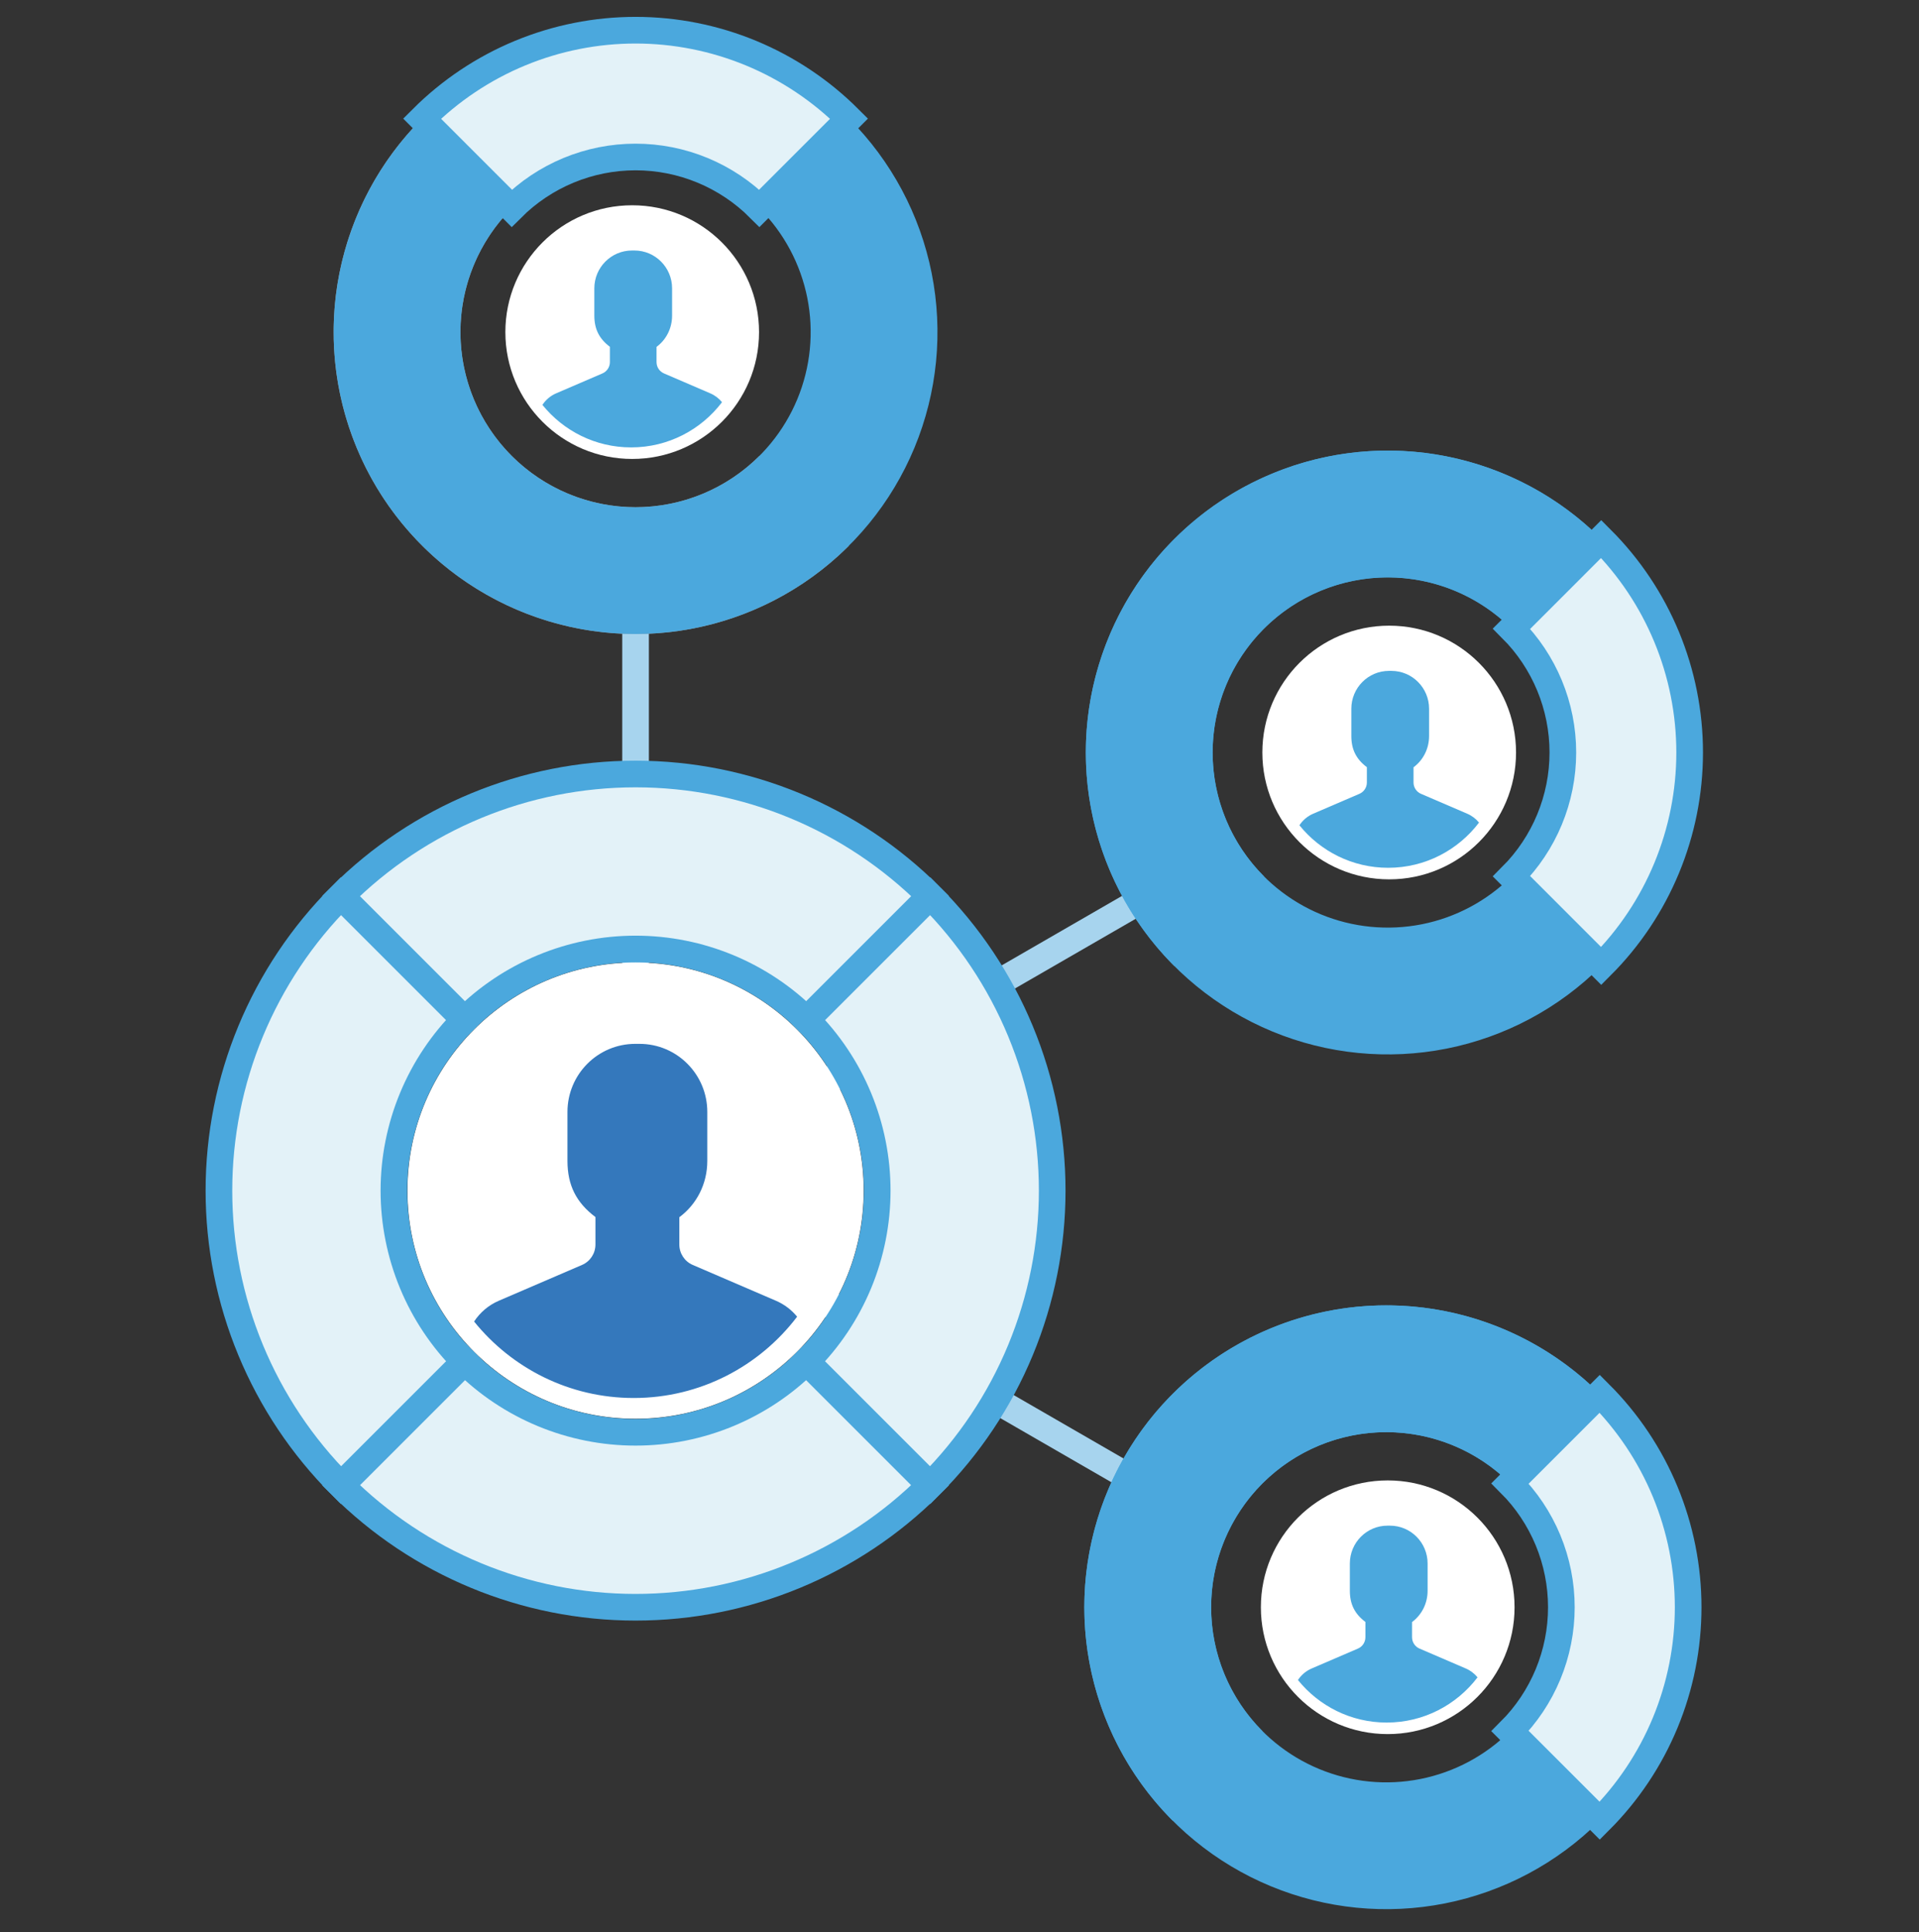
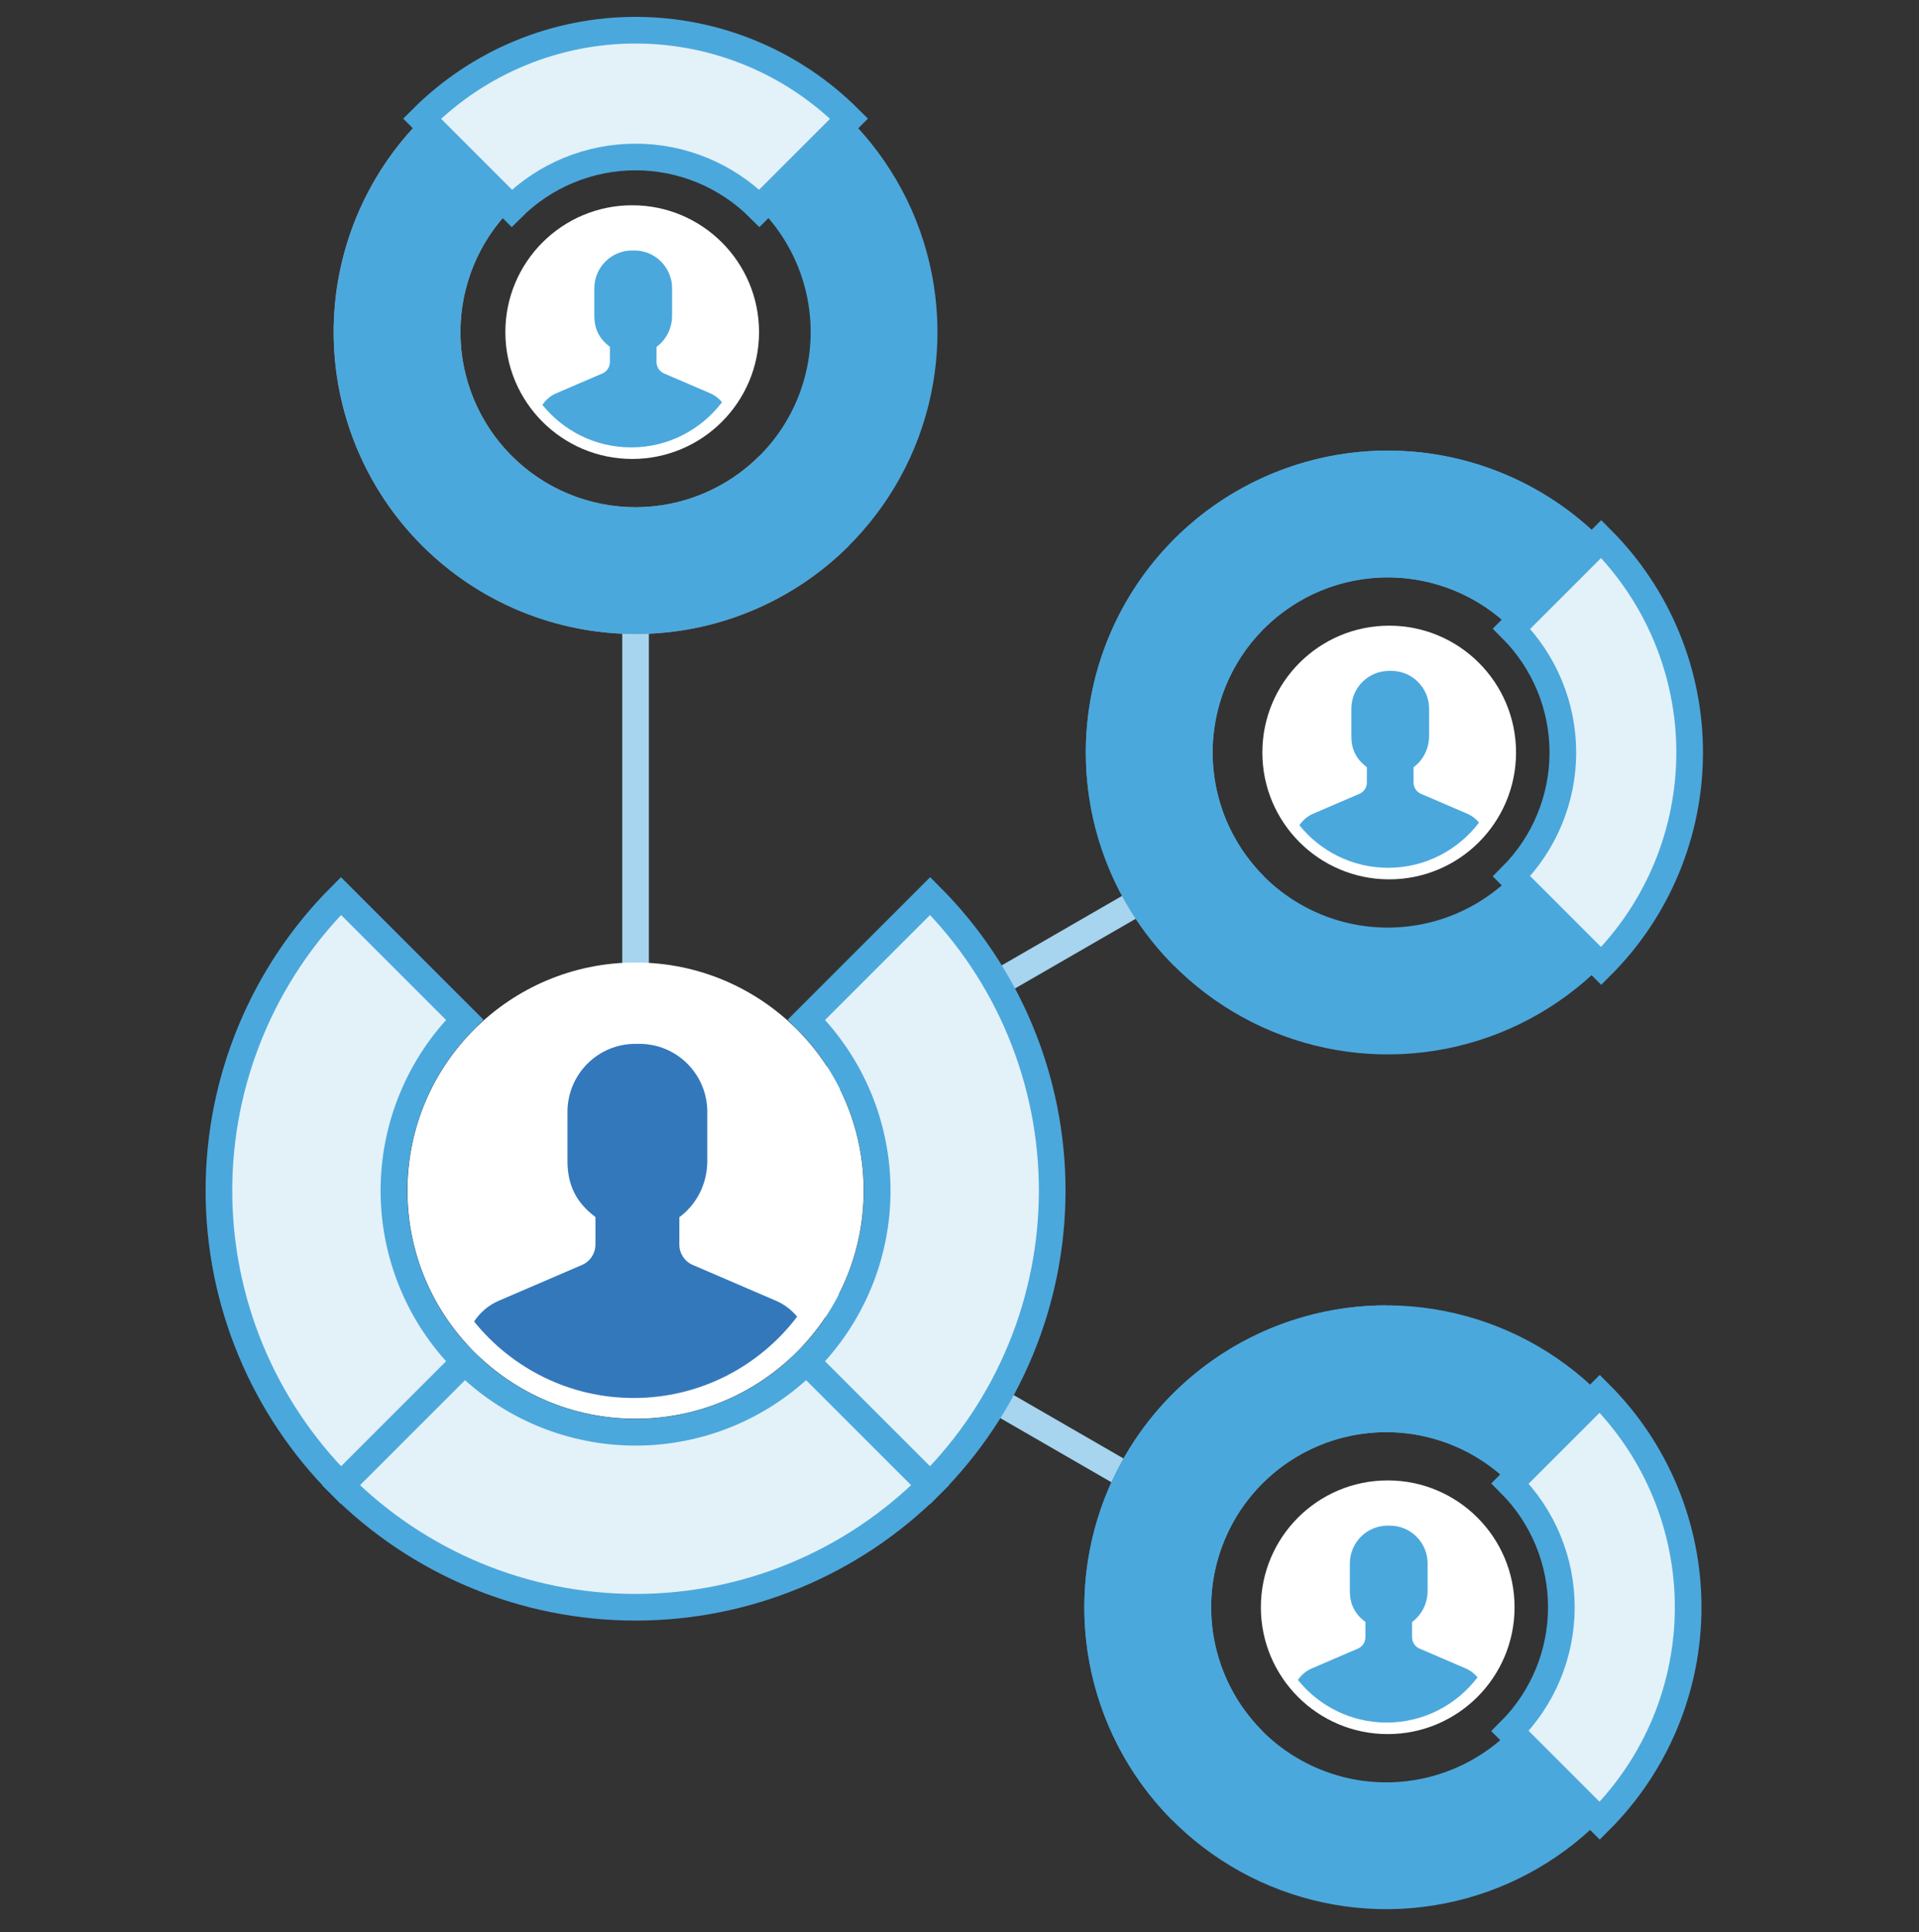
<svg xmlns="http://www.w3.org/2000/svg" width="144" height="145" viewBox="0 0 144 145" fill="none">
  <rect x="0" y="0" width="144" height="145" fill="#333333" stroke="none" />
  <g id="Help Partners Develop New Competencies">
    <g id="Group 5671">
      <path id="Polygon 54" d="M47.692 89.46L89.051 65.581M47.692 89.46V44.016M47.692 89.46L89.051 113.339" stroke="#A7D4EE" stroke-width="2" stroke-linecap="round" stroke-linejoin="round" />
      <g id="Group 5586">
        <g id="Group 5583">
          <ellipse id="Ellipse 65" cx="47.692" cy="89.346" rx="17.118" ry="17.118" fill="white" />
          <path id="Vector" d="M47.67 78.332H47.988C50.797 78.332 53.075 80.619 53.075 83.441V87.112C53.075 88.851 52.269 90.383 50.977 91.342V93.393C50.977 94.057 51.371 94.658 51.978 94.92L58.226 97.609C58.857 97.88 59.397 98.295 59.815 98.806C56.998 102.514 52.553 104.907 47.553 104.907C42.718 104.907 38.403 102.669 35.576 99.169C36.019 98.491 36.657 97.942 37.431 97.609L43.679 94.92C44.287 94.658 44.681 94.057 44.681 93.393V91.328C43.233 90.238 42.582 88.931 42.582 87.112V83.441C42.582 80.619 44.86 78.332 47.67 78.332Z" fill="#3478BC" />
        </g>
        <path id="Ellipse 256" d="M69.799 111.453C63.936 117.317 55.983 120.61 47.692 120.61C39.4 120.61 31.448 117.317 25.585 111.453L34.87 102.168C38.27 105.569 42.883 107.48 47.692 107.48C52.501 107.48 57.113 105.569 60.514 102.168L69.799 111.453Z" fill="#E3F2F8" stroke="#4BA8DD" stroke-width="2" />
        <path id="Ellipse 259" d="M25.585 111.453C22.682 108.55 20.379 105.104 18.808 101.311C17.236 97.517 16.428 93.452 16.428 89.346C16.428 85.241 17.236 81.175 18.808 77.382C20.379 73.589 22.682 70.142 25.585 67.239L34.87 76.524C33.186 78.208 31.85 80.207 30.939 82.407C30.028 84.607 29.559 86.965 29.559 89.346C29.559 91.728 30.028 94.086 30.939 96.286C31.85 98.486 33.186 100.485 34.87 102.168L25.585 111.453Z" fill="#E3F2F8" stroke="#4BA8DD" stroke-width="2" />
        <path id="Ellipse 261" d="M69.799 67.239C72.702 70.142 75.005 73.589 76.576 77.382C78.147 81.175 78.956 85.241 78.956 89.346C78.956 93.452 78.147 97.517 76.576 101.311C75.005 105.104 72.702 108.55 69.799 111.453L60.514 102.168C62.198 100.485 63.533 98.486 64.445 96.286C65.356 94.086 65.825 91.728 65.825 89.346C65.825 86.965 65.356 84.607 64.445 82.407C63.533 80.207 62.198 78.208 60.514 76.524L69.799 67.239Z" fill="#E3F2F8" stroke="#4BA8DD" stroke-width="2" />
-         <path id="Ellipse 263" d="M25.585 67.239C31.448 61.376 39.4 58.082 47.692 58.082C55.983 58.082 63.936 61.376 69.799 67.239L60.514 76.524C57.113 73.124 52.501 71.213 47.692 71.213C42.883 71.213 38.27 73.124 34.87 76.524L25.585 67.239Z" fill="#E3F2F8" stroke="#4BA8DD" stroke-width="2" />
      </g>
      <g id="Group 5587">
        <g id="Group 5583_2">
          <circle id="Ellipse 65_2" cx="47.44" cy="24.922" r="9.518" fill="white" />
          <path id="Vector_2" d="M47.427 18.797H47.604C49.166 18.797 50.433 20.069 50.433 21.638V23.679C50.433 24.646 49.985 25.498 49.266 26.031V27.172C49.266 27.541 49.485 27.875 49.823 28.021L53.297 29.516C53.648 29.667 53.948 29.897 54.181 30.181C52.614 32.243 50.143 33.574 47.362 33.574C44.674 33.574 42.275 32.33 40.703 30.383C40.949 30.006 41.304 29.701 41.734 29.516L45.208 28.021C45.546 27.875 45.765 27.541 45.765 27.172V26.023C44.96 25.417 44.598 24.691 44.598 23.679V21.638C44.598 20.069 45.865 18.797 47.427 18.797Z" fill="#4BA8DD" />
        </g>
        <path id="Ellipse 259_2" d="M63.712 40.941C61.608 43.045 59.11 44.714 56.362 45.853C53.613 46.991 50.667 47.577 47.692 47.577C44.717 47.577 41.77 46.991 39.022 45.853C36.273 44.714 33.776 43.045 31.672 40.941L38.4 34.213C39.62 35.433 41.069 36.401 42.663 37.062C44.257 37.722 45.966 38.062 47.692 38.062C49.417 38.062 51.126 37.722 52.72 37.062C54.315 36.401 55.763 35.433 56.983 34.213L63.712 40.941Z" fill="#9F9F9F" />
        <path id="Ellipse 263_2" d="M31.672 40.941C27.423 36.693 25.036 30.93 25.036 24.922C25.036 18.913 27.423 13.15 31.672 8.902L38.4 15.63C35.936 18.094 34.551 21.436 34.551 24.922C34.551 28.407 35.936 31.749 38.4 34.213L31.672 40.941Z" fill="#9F9F9F" />
        <path id="Ellipse 256_2" d="M63.712 8.902C66.88 12.07 69.038 16.107 69.912 20.502C70.786 24.896 70.338 29.452 68.623 33.592C66.908 37.731 64.004 41.27 60.279 43.759C56.553 46.248 52.173 47.577 47.692 47.577C43.211 47.577 38.831 46.248 35.105 43.759C31.379 41.27 28.475 37.731 26.761 33.592C25.046 29.452 24.597 24.896 25.471 20.502C26.346 16.107 28.503 12.07 31.672 8.902L38.4 15.63C36.562 17.468 35.311 19.809 34.804 22.358C34.297 24.907 34.557 27.549 35.552 29.95C36.546 32.351 38.23 34.403 40.391 35.847C42.552 37.291 45.093 38.062 47.692 38.062C50.291 38.062 52.831 37.291 54.992 35.847C57.153 34.403 58.837 32.351 59.832 29.95C60.826 27.549 61.087 24.907 60.58 22.358C60.072 19.809 58.821 17.468 56.983 15.63L63.712 8.902Z" fill="#4BA8DD" />
        <path id="Ellipse 261_2" d="M31.672 8.902C33.776 6.798 36.273 5.129 39.022 3.99C41.77 2.852 44.717 2.266 47.692 2.266C50.667 2.266 53.613 2.852 56.362 3.99C59.11 5.129 61.608 6.798 63.712 8.902L56.983 15.63C55.763 14.41 54.315 13.442 52.72 12.781C51.126 12.121 49.417 11.781 47.692 11.781C45.966 11.781 44.257 12.121 42.663 12.781C41.069 13.442 39.62 14.41 38.4 15.63L31.672 8.902Z" fill="#E3F2F8" stroke="#4BA8DD" stroke-width="2" />
      </g>
      <g id="Group 5591">
        <g id="Group 5583_3">
          <ellipse id="Ellipse 65_3" cx="104.244" cy="56.469" rx="9.518" ry="9.518" fill="white" />
          <path id="Vector_3" d="M104.231 50.344H104.408C105.97 50.344 107.237 51.616 107.237 53.185V55.227C107.237 56.193 106.789 57.045 106.07 57.578V58.718C106.07 59.088 106.289 59.422 106.627 59.568L110.101 61.062C110.451 61.213 110.752 61.444 110.984 61.728C109.418 63.79 106.947 65.12 104.167 65.12C101.478 65.12 99.079 63.876 97.507 61.93C97.754 61.553 98.108 61.248 98.539 61.062L102.012 59.568C102.35 59.422 102.569 59.088 102.569 58.718V57.57C101.764 56.964 101.403 56.238 101.403 55.227V53.185C101.403 51.616 102.669 50.344 104.231 50.344Z" fill="#4BA8DD" />
        </g>
        <path id="Ellipse 256_3" d="M88.115 72.489C83.866 68.24 81.479 62.477 81.479 56.469C81.479 50.46 83.866 44.698 88.115 40.449L94.843 47.177C92.379 49.642 90.994 52.984 90.994 56.469C90.994 59.954 92.379 63.296 94.843 65.76L88.115 72.489Z" fill="#4BA8DD" />
        <path id="Ellipse 259_3" d="M88.115 40.449C90.218 38.345 92.716 36.676 95.465 35.538C98.213 34.399 101.159 33.813 104.134 33.813C107.11 33.813 110.056 34.399 112.804 35.538C115.553 36.676 118.051 38.345 120.154 40.449L113.426 47.177C112.206 45.957 110.757 44.989 109.163 44.329C107.569 43.669 105.86 43.329 104.134 43.329C102.409 43.329 100.7 43.669 99.106 44.329C97.512 44.989 96.063 45.957 94.843 47.177L88.115 40.449Z" fill="#4BA8DD" />
        <path id="Ellipse 261_3" d="M120.154 72.489C116.986 75.657 112.949 77.815 108.554 78.689C104.16 79.563 99.604 79.115 95.465 77.4C91.325 75.685 87.786 72.781 85.297 69.056C82.808 65.33 81.479 60.95 81.479 56.469C81.479 51.988 82.808 47.608 85.297 43.882C87.786 40.156 91.325 37.252 95.465 35.538C99.604 33.823 104.16 33.374 108.554 34.249C112.949 35.123 116.986 37.281 120.154 40.449L113.426 47.177C111.588 45.34 109.247 44.088 106.698 43.581C104.149 43.074 101.507 43.334 99.106 44.329C96.705 45.323 94.653 47.008 93.209 49.169C91.765 51.329 90.994 53.87 90.994 56.469C90.994 59.068 91.765 61.608 93.209 63.769C94.653 65.93 96.705 67.614 99.106 68.609C101.507 69.603 104.149 69.864 106.698 69.357C109.247 68.85 111.588 67.598 113.426 65.76L120.154 72.489Z" fill="#4BA8DD" />
        <path id="Ellipse 263_3" d="M120.154 40.449C124.403 44.698 126.79 50.46 126.79 56.469C126.79 62.477 124.403 68.24 120.154 72.489L113.426 65.76C115.89 63.296 117.275 59.954 117.275 56.469C117.275 52.984 115.89 49.642 113.426 47.177L120.154 40.449Z" fill="#E3F2F8" stroke="#4BA8DD" stroke-width="2" />
      </g>
      <g id="Group 5592">
        <g id="Group 5583_4">
          <ellipse id="Ellipse 65_4" cx="104.133" cy="120.61" rx="9.518" ry="9.518" fill="white" />
          <path id="Vector_4" d="M104.12 114.486H104.297C105.86 114.486 107.126 115.758 107.126 117.327V119.368C107.126 120.335 106.678 121.186 105.959 121.72V122.86C105.959 123.23 106.178 123.564 106.516 123.709L109.99 125.204C110.341 125.355 110.641 125.586 110.873 125.87C109.307 127.931 106.836 129.262 104.056 129.262C101.368 129.262 98.968 128.018 97.397 126.071C97.643 125.695 97.997 125.389 98.428 125.204L101.902 123.709C102.239 123.564 102.459 123.23 102.459 122.86V121.712C101.654 121.106 101.292 120.379 101.292 119.368V117.327C101.292 115.758 102.558 114.486 104.12 114.486Z" fill="#4BA8DD" />
        </g>
        <path id="Ellipse 259_4" d="M88.003 136.63C85.899 134.526 84.23 132.029 83.092 129.28C81.953 126.532 81.367 123.585 81.367 120.61C81.367 117.635 81.953 114.689 83.092 111.94C84.23 109.192 85.899 106.694 88.003 104.59L94.731 111.319C93.511 112.539 92.543 113.988 91.883 115.582C91.222 117.176 90.882 118.885 90.882 120.61C90.882 122.336 91.222 124.045 91.883 125.639C92.543 127.233 93.511 128.682 94.731 129.902L88.003 136.63Z" fill="#4BA8DD" />
-         <path id="Ellipse 263_4" d="M88.003 104.59C92.252 100.342 98.014 97.955 104.023 97.955C110.031 97.955 115.794 100.342 120.043 104.59L113.314 111.319C110.85 108.854 107.508 107.47 104.023 107.47C100.538 107.47 97.195 108.854 94.731 111.319L88.003 104.59Z" fill="#4BA8DD" />
+         <path id="Ellipse 263_4" d="M88.003 104.59C92.252 100.342 98.014 97.955 104.023 97.955L113.314 111.319C110.85 108.854 107.508 107.47 104.023 107.47C100.538 107.47 97.195 108.854 94.731 111.319L88.003 104.59Z" fill="#4BA8DD" />
        <path id="Ellipse 256_4" d="M120.043 136.63C116.874 139.799 112.837 141.956 108.443 142.831C104.048 143.705 99.493 143.256 95.353 141.541C91.213 139.827 87.675 136.923 85.185 133.197C82.696 129.471 81.367 125.091 81.367 120.61C81.367 116.129 82.696 111.749 85.185 108.024C87.675 104.298 91.213 101.394 95.353 99.679C99.493 97.965 104.048 97.516 108.443 98.39C112.837 99.264 116.874 101.422 120.043 104.59L113.314 111.319C111.477 109.481 109.135 108.23 106.586 107.723C104.037 107.216 101.395 107.476 98.994 108.47C96.593 109.465 94.541 111.149 93.097 113.31C91.653 115.471 90.882 118.011 90.882 120.61C90.882 123.209 91.653 125.75 93.097 127.911C94.541 130.072 96.593 131.756 98.994 132.75C101.395 133.745 104.037 134.005 106.586 133.498C109.135 132.991 111.477 131.74 113.314 129.902L120.043 136.63Z" fill="#4BA8DD" />
        <path id="Ellipse 261_4" d="M120.043 104.59C122.146 106.694 123.815 109.192 124.954 111.94C126.092 114.689 126.678 117.635 126.678 120.61C126.678 123.585 126.092 126.532 124.954 129.28C123.815 132.029 122.146 134.526 120.043 136.63L113.314 129.902C114.535 128.682 115.502 127.233 116.163 125.639C116.823 124.045 117.163 122.336 117.163 120.61C117.163 118.885 116.823 117.176 116.163 115.582C115.502 113.988 114.535 112.539 113.314 111.319L120.043 104.59Z" fill="#E3F2F8" stroke="#4BA8DD" stroke-width="2" />
      </g>
    </g>
  </g>
</svg>